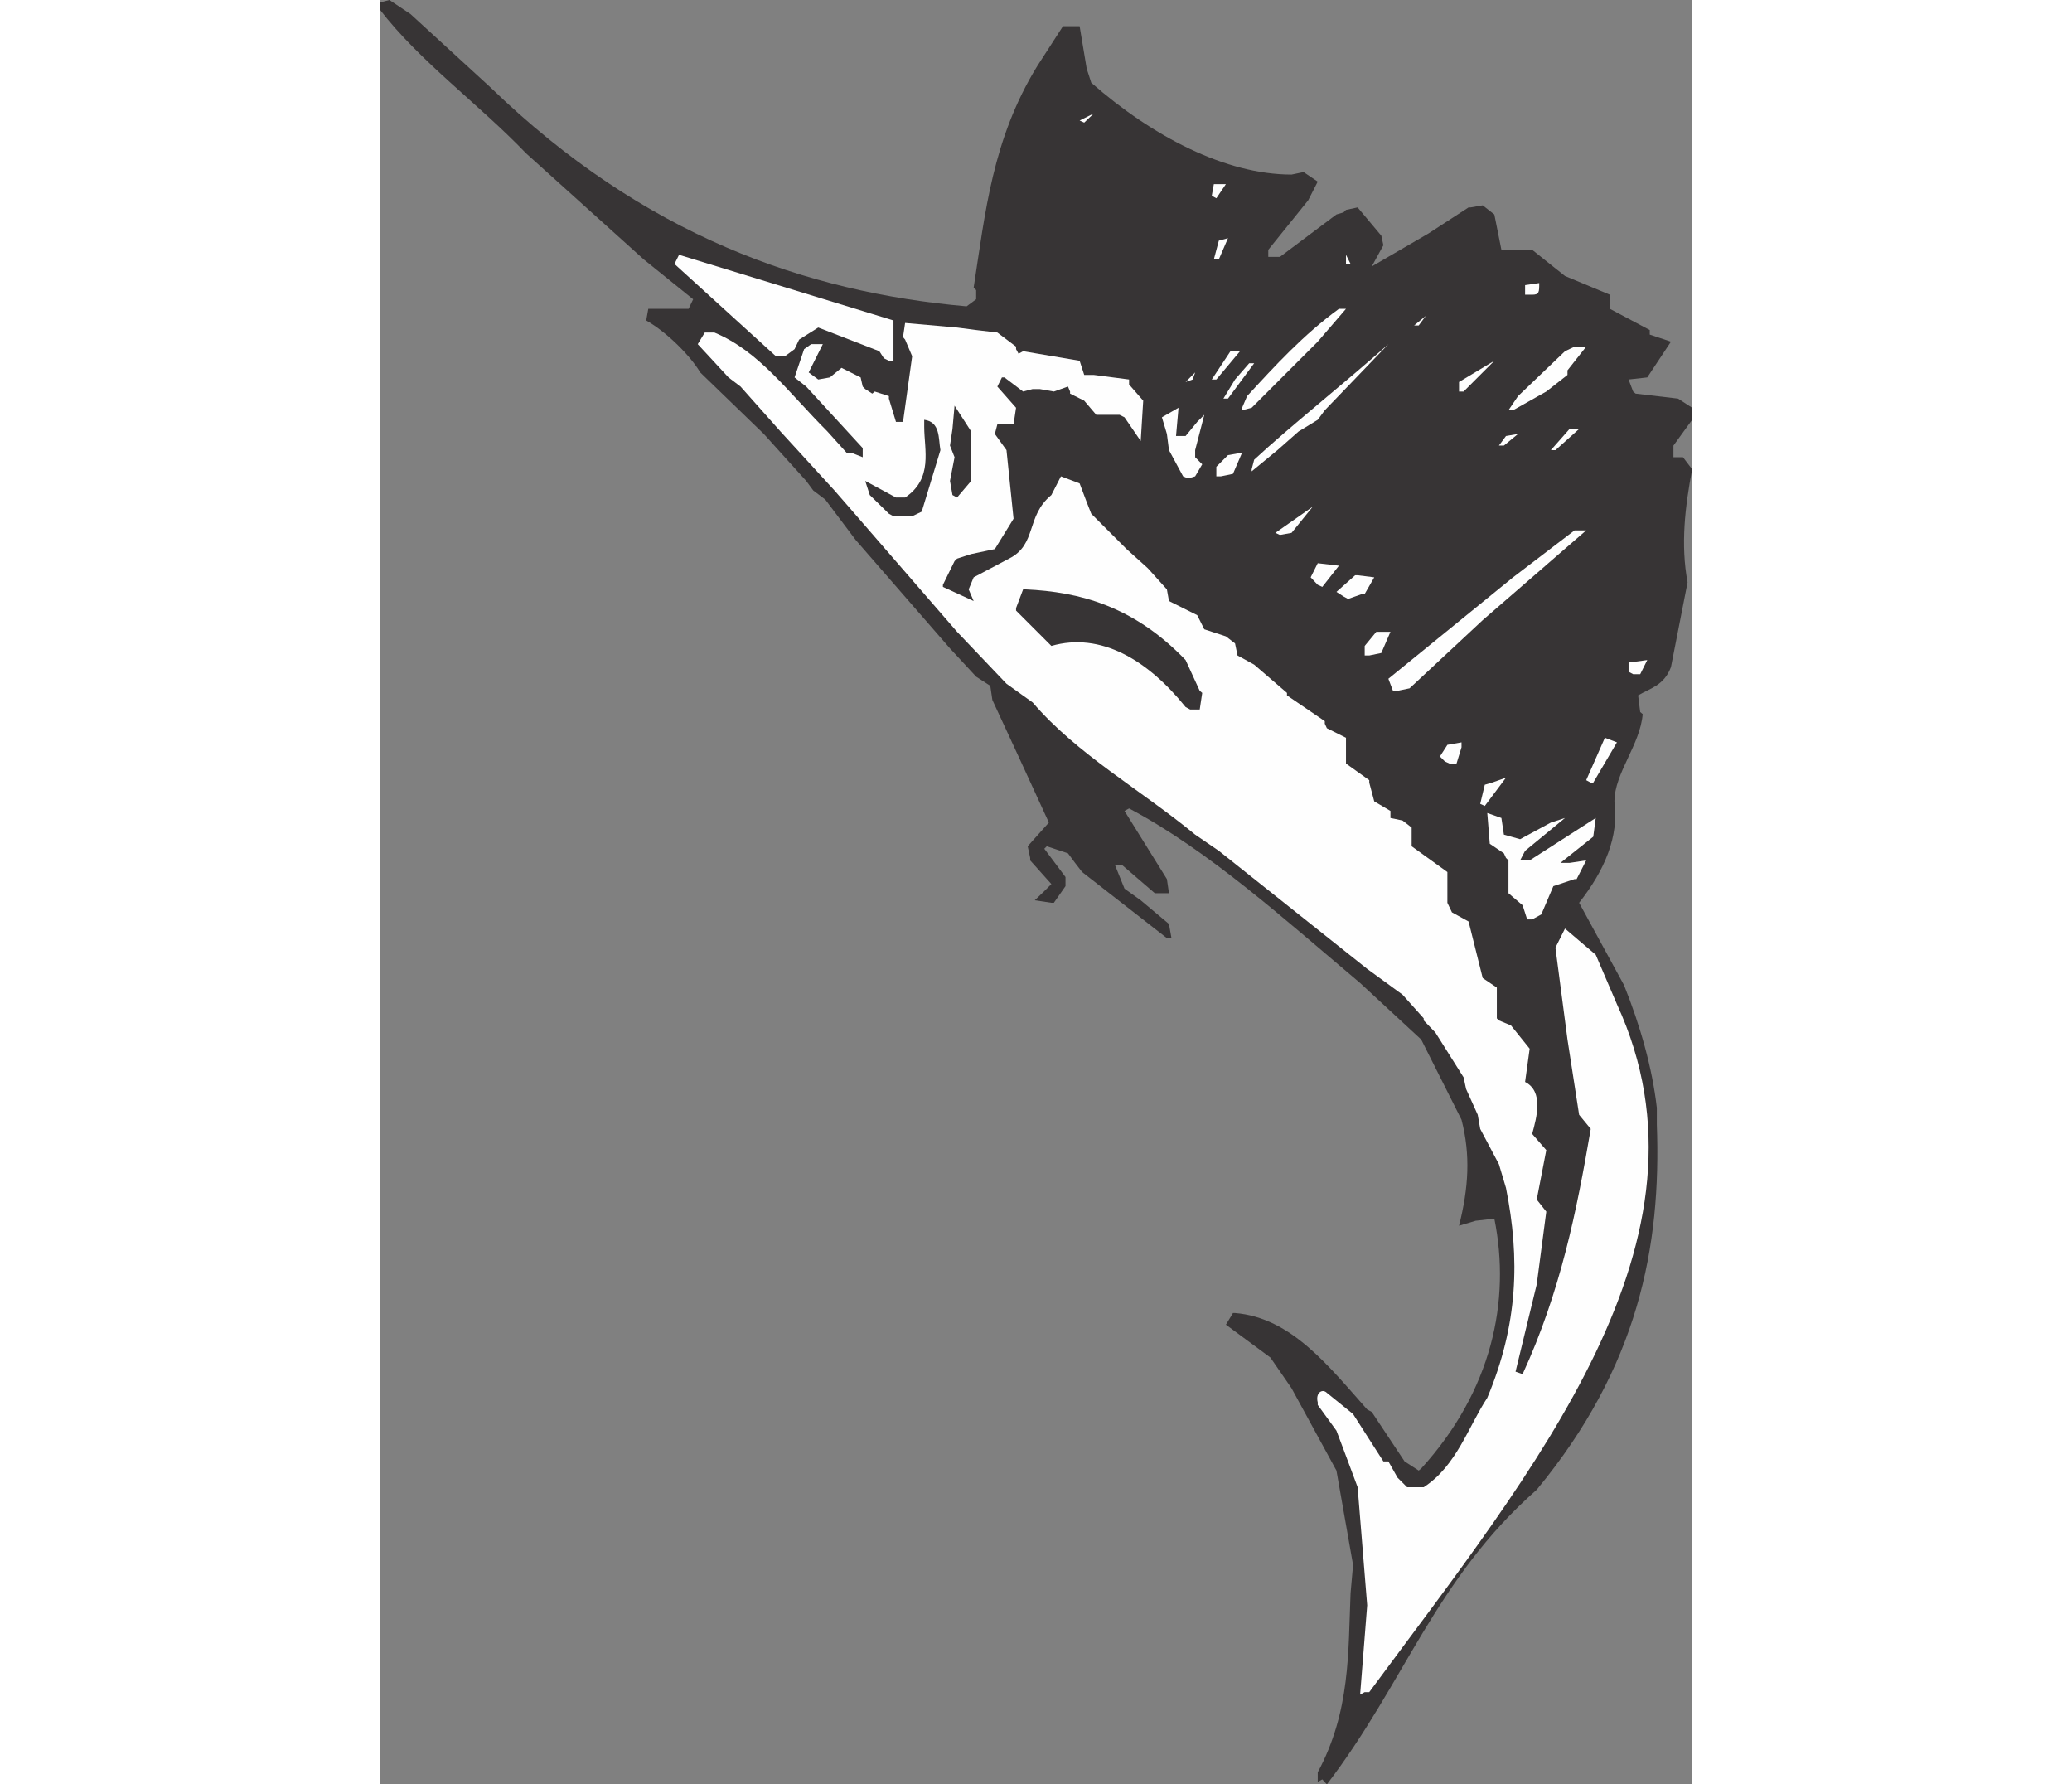
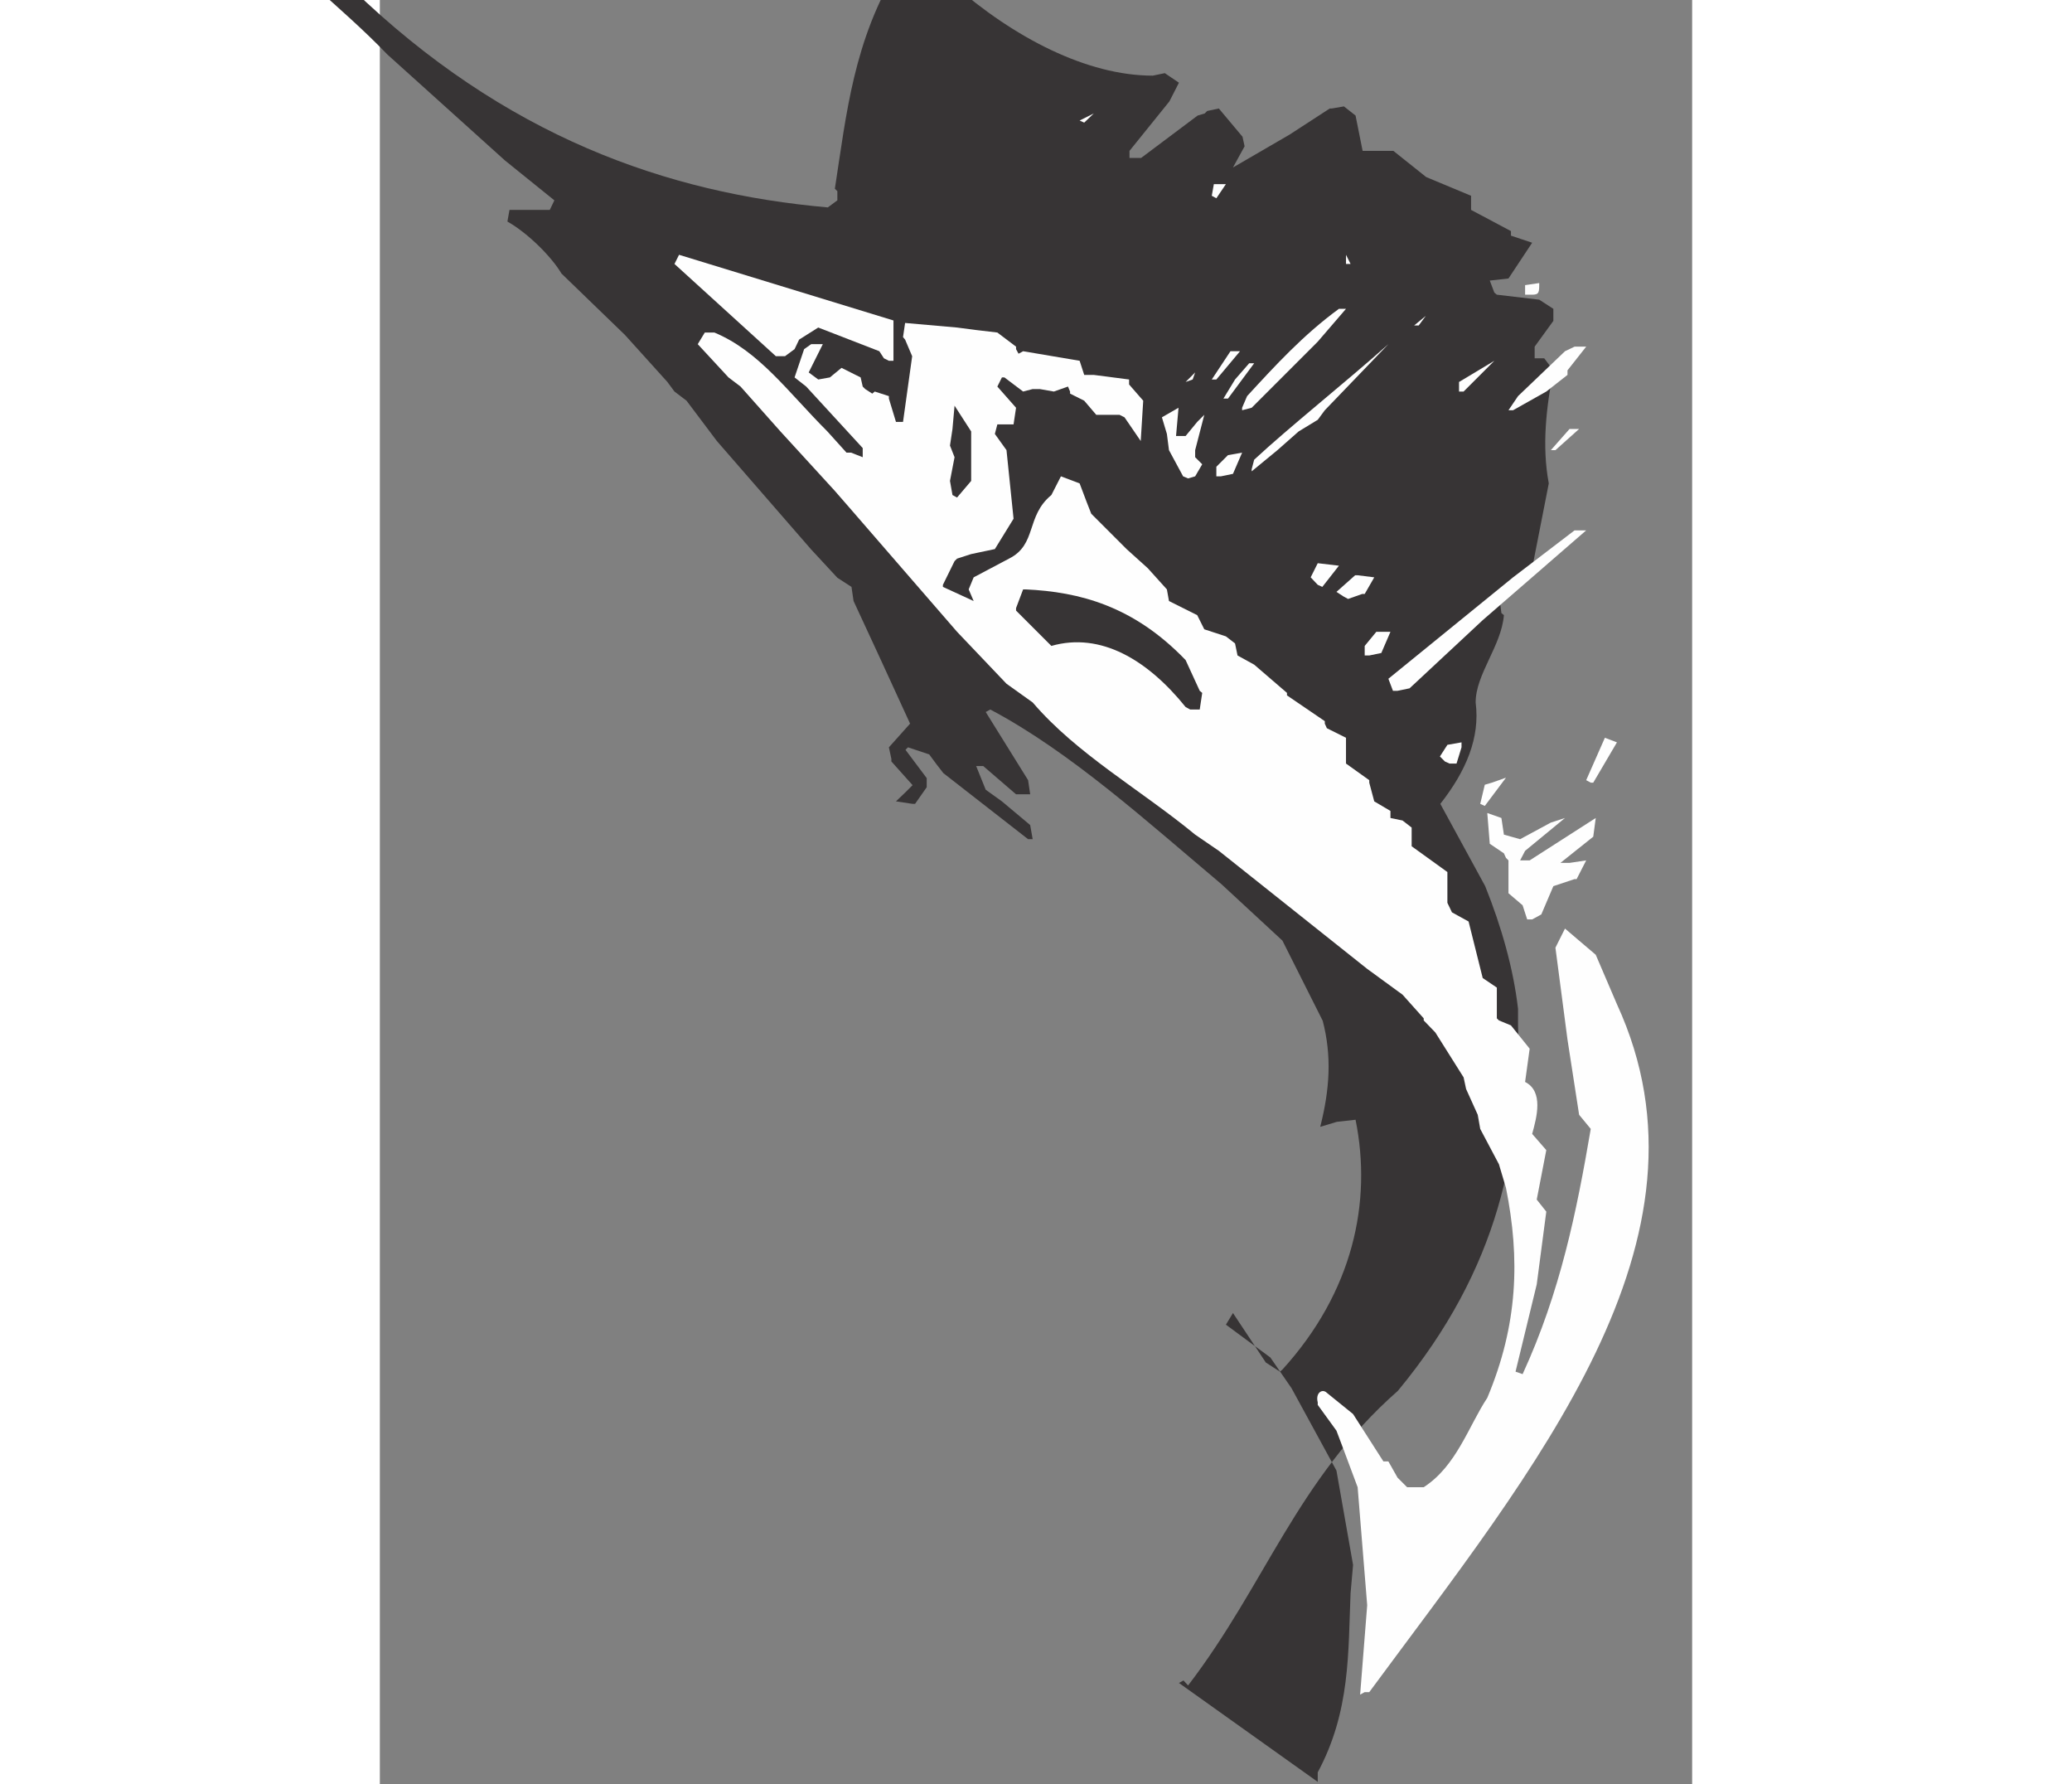
<svg xmlns="http://www.w3.org/2000/svg" xml:space="preserve" width="7.848in" height="6.757in" version="1.1" style="shape-rendering:geometricPrecision; text-rendering:geometricPrecision; image-rendering:optimizeQuality; fill-rule:evenodd; clip-rule:evenodd" viewBox="0 0 7847.74 10668.26">
  <rect x="0" y="0" width="7847.74" height="10668.26" fill="#808080" stroke="none" />
  <defs>
    <style type="text/css">
   
    .fil1 {fill:#FEFEFE}
    .fil0 {fill:#373435}
   
  </style>
  </defs>
  <g id="Layer_x0020__x0028_Black_x0020_and_x0020_White_x0029_">
    <g id="_2008385807200">
-       <path class="fil0" d="M5608.72 10653.35l0 -57.16c196.32,-365.3 181.41,-718.18 196.32,-1071.05l14.91 -168.98 -99.4 -564.1 -268.38 -492.04 -126.73 -183.9 -265.9 -196.31 42.25 -69.58c12.43,0 12.43,0 12.43,0 337.96,27.33 564.1,323.05 790.24,576.53 27.33,14.91 27.33,14.91 27.33,14.91l196.32 295.72 84.49 54.68c14.91,-12.43 14.91,-12.43 14.91,-12.43 422.45,-464.71 536.77,-1001.47 437.37,-1493.51l-111.83 12.43 -99.4 29.82c57.16,-226.13 69.58,-422.45 14.91,-633.68l-241.05 -479.61 -365.3 -337.97c-437.37,-367.78 -902.07,-790.24 -1381.68,-1043.71 -27.33,14.91 -27.33,14.91 -27.33,14.91l253.47 407.55 12.43 84.49 -84.5 0 -196.31 -168.98 -42.24 0 57.16 141.65 96.91 69.58 168.98 141.65 14.91 84.49c-27.34,0 -27.34,0 -27.34,0l-506.95 -395.12 -42.24 -54.68 -42.24 -57.15 -126.74 -42.25c-14.91,14.91 -14.91,14.91 -14.91,14.91l126.73 168.98 0 54.67 -69.58 99.4c-14.91,0 -14.91,0 -14.91,0l-99.4 -14.91 57.16 -54.67 42.24 -42.24 -126.74 -141.64c0,-14.91 0,-14.91 0,-14.91l-14.91 -69.58 126.74 -141.64 -181.41 -395.12 -156.56 -337.96 -12.43 -84.5 -84.48 -54.67 -156.56 -168.98 -564.11 -648.59 -181.4 -241.05 -72.07 -54.67 -42.24 -57.16 -253.47 -280.81 -380.21 -367.78c-57.16,-96.92 -196.32,-238.57 -323.06,-310.64l12.43 -69.58 226.14 0c14.91,0 14.91,0 14.91,0l27.33 -57.16 -295.72 -238.57 -703.26 -633.68c-283.3,-295.72 -636.17,-549.19 -874.73,-859.82 0,-42.25 0,-42.25 0,-42.25l57.16 -14.91 126.73 84.49 477.13 437.37c916.98,887.16 1888.63,1225.13 2847.85,1309.62l57.16 -42.24 0 -54.67c-14.91,-14.91 -14.91,-14.91 -14.91,-14.91 69.58,-449.79 111.82,-887.16 380.2,-1324.53l154.08 -238.56 99.4 0 42.24 253.47 27.33 84.5c367.79,323.05 805.15,549.19 1197.79,549.19l72.07 -14.91 84.49 57.16 -57.16 111.83 -238.56 295.72 0 42.24 69.58 0 337.96 -253.47 42.25 -12.43c14.91,-14.91 14.91,-14.91 14.91,-14.91l69.58 -14.91 141.64 168.98 12.43 57.16 -69.58 126.73 337.97 -196.31 241.05 -156.56c12.43,0 12.43,0 12.43,0l72.06 -12.43 69.58 54.67 42.24 211.23 183.9 0 196.31 156.56 268.38 111.83 0 84.5 238.57 126.73 0 27.34 126.73 42.24 -141.64 213.71 -111.83 12.43 27.34 72.06c14.91,12.43 14.91,12.43 14.91,12.43l253.48 29.83 84.49 54.67 0 72.06 -111.83 154.07 0 69.58 57.16 0 54.67 72.07c-42.24,223.65 -69.58,449.79 -27.33,675.93l-99.41 506.95c-42.24,111.83 -126.73,126.74 -196.31,168.98l12.43 99.4c14.91,12.43 14.91,12.43 14.91,12.43 -14.91,183.89 -168.98,352.87 -168.98,521.86 27.33,211.22 -57.16,410.03 -211.23,606.34l268.38 492.04c96.91,241.05 168.98,494.52 196.31,733.09l0 99.4c27.34,733.08 -111.83,1451.26 -718.18,2184.34 -606.35,534.29 -790.24,1155.54 -1254.95,1761.9l-27.33 -29.83 -27.34 14.91z" />
+       <path class="fil0" d="M5608.72 10653.35l0 -57.16c196.32,-365.3 181.41,-718.18 196.32,-1071.05l14.91 -168.98 -99.4 -564.1 -268.38 -492.04 -126.73 -183.9 -265.9 -196.31 42.25 -69.58l196.32 295.72 84.49 54.68c14.91,-12.43 14.91,-12.43 14.91,-12.43 422.45,-464.71 536.77,-1001.47 437.37,-1493.51l-111.83 12.43 -99.4 29.82c57.16,-226.13 69.58,-422.45 14.91,-633.68l-241.05 -479.61 -365.3 -337.97c-437.37,-367.78 -902.07,-790.24 -1381.68,-1043.71 -27.33,14.91 -27.33,14.91 -27.33,14.91l253.47 407.55 12.43 84.49 -84.5 0 -196.31 -168.98 -42.24 0 57.16 141.65 96.91 69.58 168.98 141.65 14.91 84.49c-27.34,0 -27.34,0 -27.34,0l-506.95 -395.12 -42.24 -54.68 -42.24 -57.15 -126.74 -42.25c-14.91,14.91 -14.91,14.91 -14.91,14.91l126.73 168.98 0 54.67 -69.58 99.4c-14.91,0 -14.91,0 -14.91,0l-99.4 -14.91 57.16 -54.67 42.24 -42.24 -126.74 -141.64c0,-14.91 0,-14.91 0,-14.91l-14.91 -69.58 126.74 -141.64 -181.41 -395.12 -156.56 -337.96 -12.43 -84.5 -84.48 -54.67 -156.56 -168.98 -564.11 -648.59 -181.4 -241.05 -72.07 -54.67 -42.24 -57.16 -253.47 -280.81 -380.21 -367.78c-57.16,-96.92 -196.32,-238.57 -323.06,-310.64l12.43 -69.58 226.14 0c14.91,0 14.91,0 14.91,0l27.33 -57.16 -295.72 -238.57 -703.26 -633.68c-283.3,-295.72 -636.17,-549.19 -874.73,-859.82 0,-42.25 0,-42.25 0,-42.25l57.16 -14.91 126.73 84.49 477.13 437.37c916.98,887.16 1888.63,1225.13 2847.85,1309.62l57.16 -42.24 0 -54.67c-14.91,-14.91 -14.91,-14.91 -14.91,-14.91 69.58,-449.79 111.82,-887.16 380.2,-1324.53l154.08 -238.56 99.4 0 42.24 253.47 27.33 84.5c367.79,323.05 805.15,549.19 1197.79,549.19l72.07 -14.91 84.49 57.16 -57.16 111.83 -238.56 295.72 0 42.24 69.58 0 337.96 -253.47 42.25 -12.43c14.91,-14.91 14.91,-14.91 14.91,-14.91l69.58 -14.91 141.64 168.98 12.43 57.16 -69.58 126.73 337.97 -196.31 241.05 -156.56c12.43,0 12.43,0 12.43,0l72.06 -12.43 69.58 54.67 42.24 211.23 183.9 0 196.31 156.56 268.38 111.83 0 84.5 238.57 126.73 0 27.34 126.73 42.24 -141.64 213.71 -111.83 12.43 27.34 72.06c14.91,12.43 14.91,12.43 14.91,12.43l253.48 29.83 84.49 54.67 0 72.06 -111.83 154.07 0 69.58 57.16 0 54.67 72.07c-42.24,223.65 -69.58,449.79 -27.33,675.93l-99.41 506.95c-42.24,111.83 -126.73,126.74 -196.31,168.98l12.43 99.4c14.91,12.43 14.91,12.43 14.91,12.43 -14.91,183.89 -168.98,352.87 -168.98,521.86 27.33,211.22 -57.16,410.03 -211.23,606.34l268.38 492.04c96.91,241.05 168.98,494.52 196.31,733.09l0 99.4c27.34,733.08 -111.83,1451.26 -718.18,2184.34 -606.35,534.29 -790.24,1155.54 -1254.95,1761.9l-27.33 -29.83 -27.34 14.91z" />
      <path class="fil1" d="M5862.2 10131.49c0,0 0,0 0,0l42.24 -534.28 -57.16 -705.75 -84.49 -226.14 -42.25 -111.83 -111.83 -154.07c0,-14.91 0,-14.91 0,-14.91 -14.91,-57.16 27.34,-84.49 54.67,-57.16l156.56 126.74 181.41 283.29c29.83,0 29.83,0 29.83,0l54.67 96.92 57.16 57.16 99.4 0c196.31,-126.74 268.38,-365.31 380.21,-534.29 183.89,-437.36 196.31,-832.48 111.83,-1254.94l-42.25 -141.65 -111.83 -211.23 -14.91 -84.49 -69.58 -154.07 -14.91 -69.58 -168.98 -268.38 -69.58 -72.07c0,-12.43 0,-12.43 0,-12.43l-126.74 -141.64 -211.23 -154.07 -887.16 -705.75 -141.64 -96.91c-325.54,-268.38 -705.75,-479.61 -971.65,-790.24l-156.56 -111.83 -295.72 -310.63 -648.59 -748 -84.49 -96.91 -323.05 -352.88 -238.57 -268.38 -72.07 -54.67 -183.89 -198.8 42.24 -69.58 57.16 0c268.38,111.83 437.37,352.87 675.93,591.44l114.31 126.74c27.34,0 27.34,0 27.34,0l69.58 27.33 0 -54.67 -337.97 -367.78 -69.58 -54.67 57.16 -168.98 42.24 -29.82 69.58 0 -84.49 168.98 57.15 42.24 69.58 -12.43 69.58 -57.16 114.31 57.16 12.43 54.67c14.91,14.91 14.91,14.91 14.91,14.91l42.25 27.33c14.91,-12.43 14.91,-12.43 14.91,-12.43l84.5 27.34c0,14.91 0,14.91 0,14.91l42.24 139.16 42.24 0 54.67 -392.64 -42.24 -99.4c-12.43,-14.91 -12.43,-14.91 -12.43,-14.91l12.43 -84.5 310.63 27.34 114.31 14.91 126.73 14.91 111.83 84.49c0,14.91 0,14.91 0,14.91 14.91,27.34 14.91,27.34 14.91,27.34 27.34,-14.91 27.34,-14.91 27.34,-14.91l337.97 57.16 27.33 84.49 57.16 0 211.23 27.34c0,29.82 0,29.82 0,29.82l84.5 96.92 -14.91 241.05 -96.91 -141.64c-29.83,-14.91 -29.83,-14.91 -29.83,-14.91l-139.16 0 -72.07 -84.49 -84.49 -42.25c0,-12.43 0,-12.43 0,-12.43 -12.43,-29.82 -12.43,-29.82 -12.43,-29.82l-84.5 29.82 -84.49 -14.91 -42.24 0 -57.16 14.91 -111.83 -84.49c-14.91,0 -14.91,0 -14.91,0l-27.33 54.67 111.83 126.74 -14.91 99.4 -96.91 0 -14.91 57.16 69.58 96.91 42.24 410.03 -111.83 181.41 -141.64 29.83 -84.5 27.33c-14.91,14.91 -14.91,14.91 -14.91,14.91l-69.58 141.64c0,12.43 0,12.43 0,12.43l183.89 84.49 -29.82 -69.58 29.82 -72.07 211.22 -111.83c168.98,-84.49 99.41,-253.47 253.48,-380.21l57.16 -111.83 111.83 42.24 42.24 111.83 27.33 69.58 211.23 211.23 126.73 114.31 114.31 126.74 12.43 69.58 168.98 84.5 42.24 84.49 129.22 42.25 54.68 42.24 14.91 72.06 99.4 54.67 196.32 168.98c0,14.91 0,14.91 0,14.91l226.14 154.07c0,14.91 0,14.91 0,14.91 12.42,27.33 12.42,27.33 12.42,27.33l114.31 57.16 0 57.16 0 96.91 139.17 99.41c0,14.91 0,14.91 0,14.91l29.82 111.83 96.91 57.15 0 42.24 72.07 14.91 54.67 42.24 0 111.83 213.71 154.08 0 183.89 27.34 57.16 99.4 54.67 84.49 337.97 84.5 57.16 0 183.89c12.42,12.43 12.42,12.43 12.42,12.43l72.07 29.83 111.83 139.16 -27.34 198.8c111.83,57.16 69.58,211.23 42.25,310.64l84.49 96.91 -57.16 295.72 57.16 72.07 -57.16 434.88 -126.73 521.86 42.24 14.91c226.14,-492.04 323.05,-971.65 407.54,-1466.17l-69.58 -84.49 -69.58 -449.79 -72.07 -549.19 57.16 -114.31 84.5 72.07 99.4 84.49 126.73 295.72c648.59,1409.02 -494.52,2775.79 -1481.08,4112.74l-27.34 0 -27.33 14.91z" />
      <path class="fil1" d="M6861.18 5496.89l-27.33 -84.49 -84.5 -72.07 0 -69.58 0 -126.73c-14.91,-14.91 -14.91,-14.91 -14.91,-14.91 -12.43,-27.33 -12.43,-27.33 -12.43,-27.33l-84.5 -57.16 -14.91 -183.9 84.49 29.82 14.91 99.41 96.91 27.33 183.9 -99.4 84.49 -27.34 -238.57 196.32 -29.82 57.16 57.16 0 395.12 -253.48 -14.91 111.83 -196.31 156.56 54.67 0 99.4 -14.91 -57.16 111.83c-12.43,0 -12.43,0 -12.43,0l-126.74 42.24 -72.06 168.98 -54.67 29.82 -29.83 0z" />
      <path class="fil1" d="M6580.37 4806.06c0,0 0,0 0,0l27.34 -114.31 42.24 -12.43 84.5 -29.82 -126.74 168.98 -27.34 -12.43z" />
      <polygon class="fil1" points="7214.06,4664.42 7325.88,4410.94 7397.95,4438.28 7256.3,4679.32 7241.39,4679.32 " />
      <path class="fil1" d="M6369.14 4552.59l-29.82 -29.83 44.73 -69.58 84.49 -14.91c0,29.82 0,29.82 0,29.82l-29.82 96.91 -42.24 0 -27.34 -12.42z" />
      <path class="fil0" d="M4818.48 4227.05c-226.14,-280.81 -506.95,-449.79 -802.67,-365.31l-211.23 -211.23c0,-14.91 0,-14.91 0,-14.91l42.24 -111.83c14.91,0 14.91,0 14.91,0 323.05,14.91 646.11,99.4 956.74,422.45l84.49 183.89c14.91,12.43 14.91,12.43 14.91,12.43l-14.91 99.4 -57.15 0 -27.34 -14.91z" />
      <polygon class="fil1" points="6058.51,4130.13 6031.18,4058.07 6776.69,3451.71 7144.47,3170.9 7214.06,3170.9 6595.28,3707.67 6157.91,4115.22 6085.85,4130.13 " />
-       <polygon class="fil1" points="7467.53,4015.82 7467.53,3961.15 7579.36,3946.24 7537.11,4030.73 7494.87,4030.73 " />
      <polygon class="fil1" points="5889.53,3918.9 5889.53,3861.74 5959.11,3777.26 6043.6,3777.26 5988.93,3903.99 5916.87,3918.9 " />
      <path class="fil1" d="M5762.8 3566.03l-42.25 -27.34 111.83 -99.4c14.91,0 14.91,0 14.91,0l99.4 12.43 -57.16 99.4c-14.91,0 -14.91,0 -14.91,0l-84.5 29.83 -27.33 -14.91z" />
      <polygon class="fil1" points="5608.72,3496.45 5566.47,3451.71 5608.72,3367.23 5735.46,3382.13 5636.06,3508.87 " />
-       <path class="fil1" d="M5355.25 3185.82c0,0 0,0 0,0l223.65 -156.56 -126.74 156.56 -69.58 12.43 -27.34 -12.43z" />
-       <path class="fil0" d="M3044.17 3071.5l-114.31 -111.83 -27.34 -84.49 183.9 99.4 54.67 0c168.98,-114.31 114.31,-283.3 114.31,-422.46 0,-42.24 0,-42.24 0,-42.24 96.91,12.43 84.49,111.83 96.91,181.41l-111.83 367.78 -57.16 27.34 -111.83 0 -27.33 -14.91z" />
      <polygon class="fil0" points="3424.38,2959.68 3409.47,2875.19 3436.81,2733.54 3409.47,2663.95 3424.38,2564.55 3436.81,2425.4 3536.21,2579.47 3536.21,2875.19 3451.71,2974.59 " />
      <polygon class="fil1" points="4803.57,2847.85 4719.08,2691.29 4706.65,2594.38 4676.83,2494.98 4776.24,2437.82 4761.32,2606.8 4818.48,2606.8 4888.06,2522.31 4930.31,2480.07 4875.64,2691.29 4875.64,2733.54 4917.88,2775.78 4875.64,2847.85 4833.39,2860.28 " />
      <polygon class="fil1" points="5002.38,2847.85 5002.38,2790.69 5071.95,2721.11 5156.45,2706.21 5101.78,2832.94 5029.71,2847.85 " />
      <path class="fil1" d="M5213.6 2805.61l14.91 -57.16c211.23,-196.32 549.19,-464.7 802.67,-690.84l-380.21 395.12 -42.25 57.16 -114.31 69.58 -126.74 111.83 -154.07 126.74 0 -12.43z" />
      <path class="fil1" d="M7002.83 2691.29c0,0 0,0 0,0l111.83 -126.74 57.16 0 -141.65 126.74 -27.33 0z" />
-       <polygon class="fil1" points="6692.19,2663.95 6734.45,2606.8 6806.51,2594.38 6722.02,2663.95 " />
      <path class="fil1" d="M5156.45 2437.82l29.82 -69.58c168.98,-183.9 337.97,-367.78 549.19,-521.86 42.24,0 42.24,0 42.24,0l-168.98 196.31 -156.56 156.56 -238.56 238.57 -57.16 14.91 0 -14.91z" />
      <path class="fil1" d="M6749.35 2452.73l57.16 -84.49 280.81 -268.38 57.16 -27.34 69.58 0 -111.83 141.65c0,27.33 0,27.33 0,27.33l-126.74 99.4 -198.8 111.83 -27.34 0z" />
      <path class="fil1" d="M5044.62 2383.15l69.58 -114.31 84.49 -96.91c29.82,0 29.82,0 29.82,0l-156.56 211.23 -27.33 0z" />
      <polygon class="fil1" points="6453.64,2340.9 6453.64,2283.75 6664.86,2157.01 6480.97,2340.9 " />
      <path class="fil1" d="M4818.48 2283.75l57.16 -57.16c-14.91,42.24 -14.91,42.24 -14.91,42.24l-42.24 14.91z" />
      <polygon class="fil1" points="4975.04,2268.84 5086.86,2099.85 5144.02,2099.85 5002.38,2268.84 " />
      <polygon class="fil1" points="3014.35,2142.1 2987.02,2099.85 2621.71,1958.21 2507.4,2030.27 2480.07,2087.43 2422.91,2129.67 2368.24,2129.67 1761.89,1578 1789.23,1523.33 3071.5,1915.96 3071.5,2157.01 3044.17,2157.01 " />
      <polygon class="fil1" points="6185.25,1945.78 6254.83,1888.63 6212.58,1945.78 " />
      <path class="fil1" d="M6848.75 1761.89l0 -57.16 84.5 -12.43c0,54.68 0,69.58 -42.24,69.58l-42.25 0z" />
      <polygon class="fil1" points="5777.7,1578 5777.7,1523.33 5805.04,1578 " />
-       <polygon class="fil1" points="4987.46,1550.66 5017.28,1438.83 5071.95,1423.92 5017.28,1550.66 " />
      <path class="fil1" d="M4975.04 1170.45c0,0 0,0 0,0l12.43 -69.58 72.06 0 -57.15 84.5 -27.34 -14.91z" />
      <path class="fil1" d="M4184.8 720.66c0,0 0,0 0,0l84.49 -42.24 -57.16 54.67 -27.33 -12.43z" />
    </g>
  </g>
</svg>